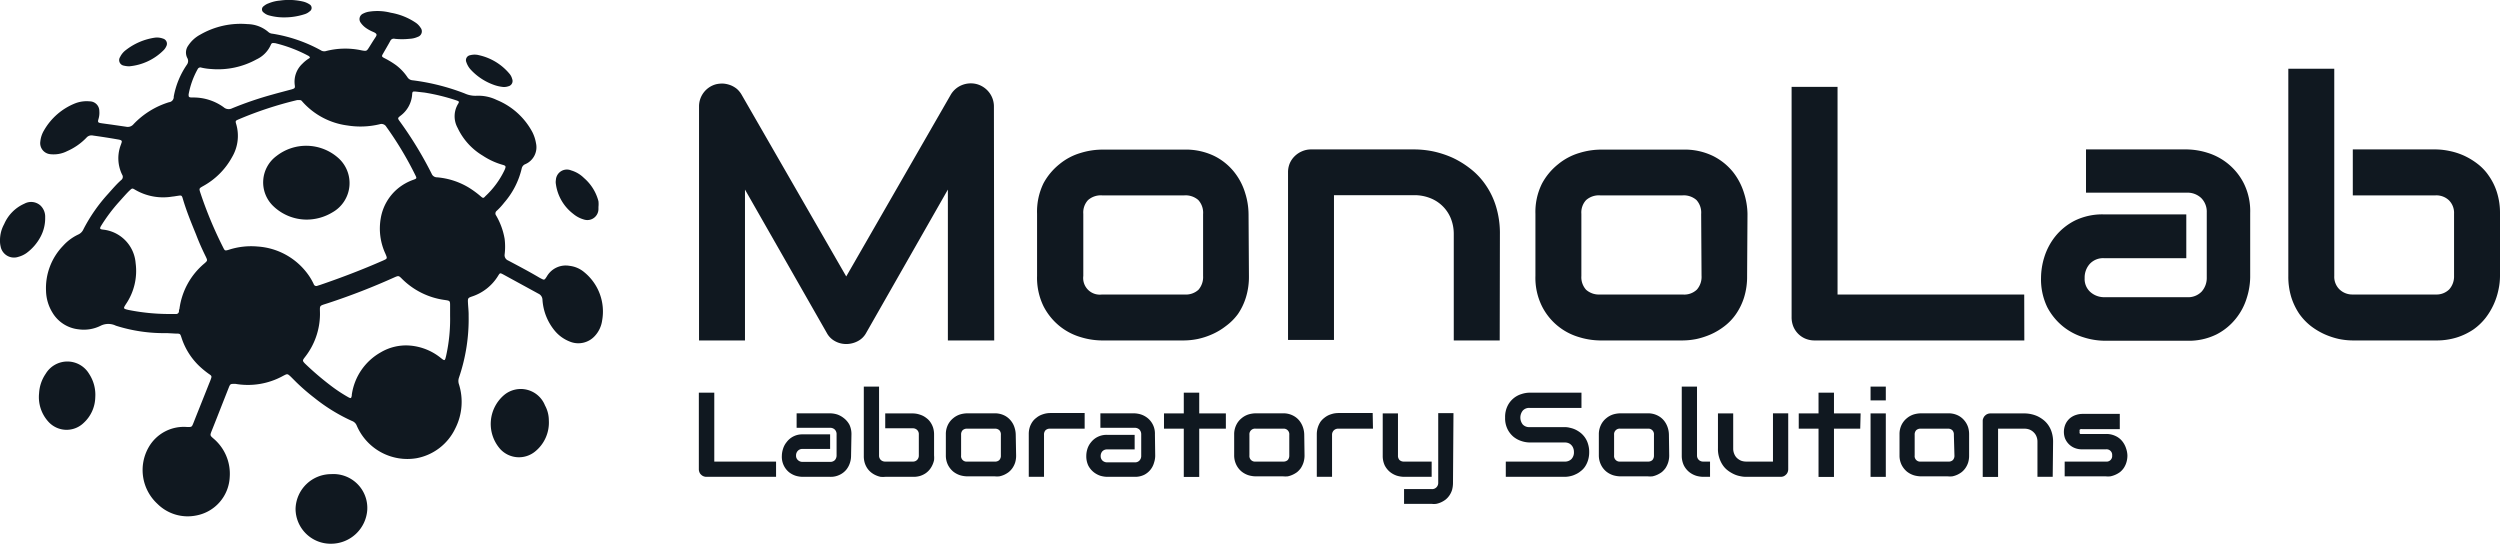
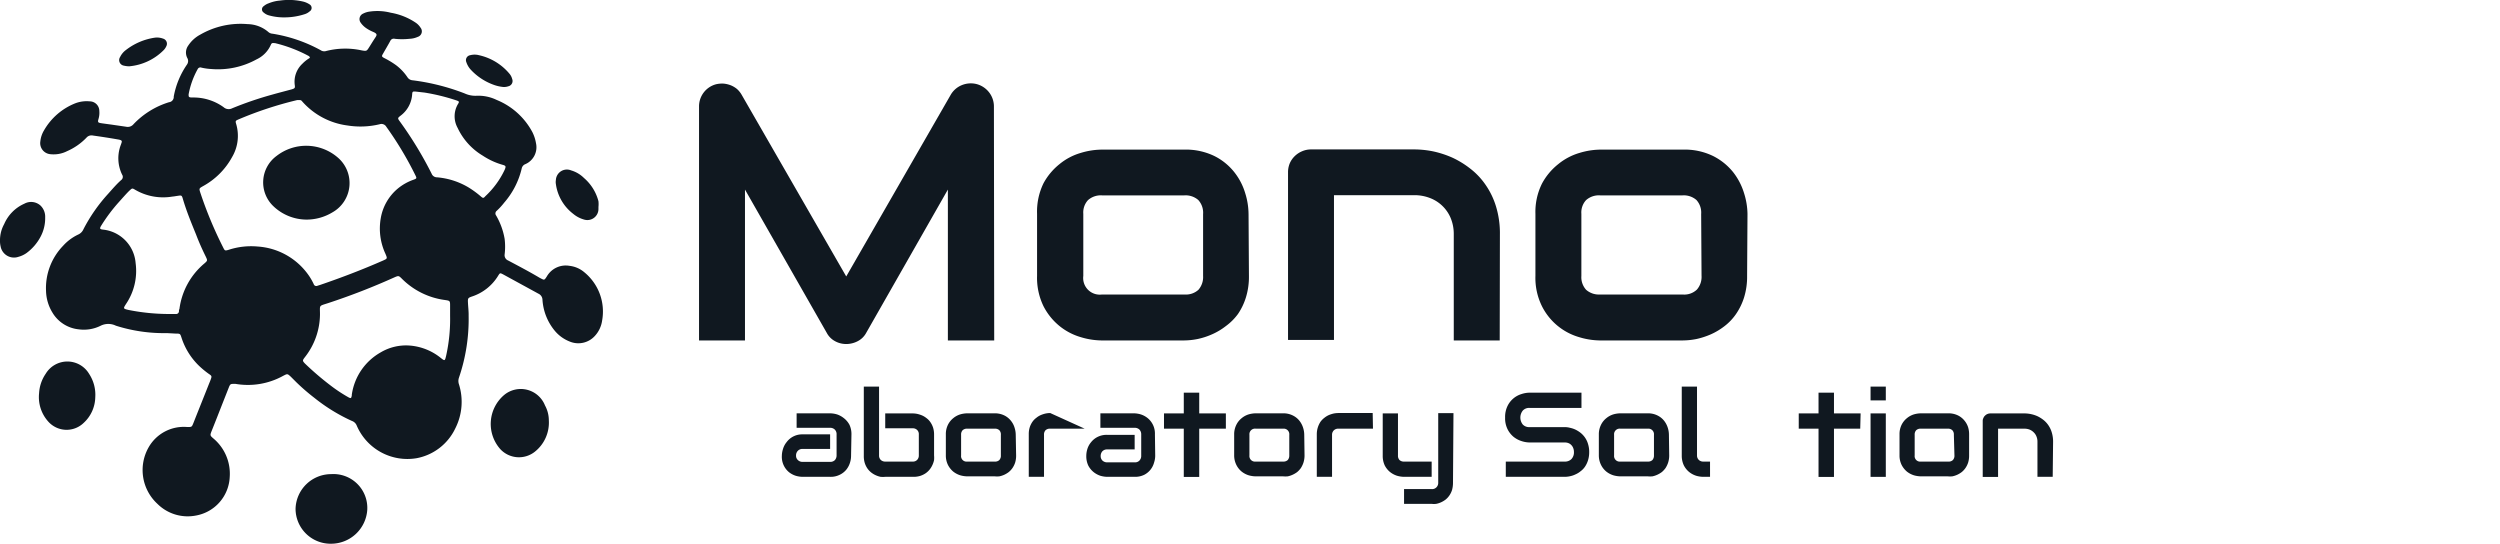
<svg xmlns="http://www.w3.org/2000/svg" width="259" height="56.33" viewBox="0 0 259 56.33">
  <path d="M17.29,34.51A16.42,16.42,0,0,1,12,33.74a1.78,1.78,0,0,0-1.56,0,3.89,3.89,0,0,1-2.28.38,3.59,3.59,0,0,1-2.73-1.74,4.49,4.49,0,0,1-.66-2.21,6.31,6.31,0,0,1,1.77-4.71,4.93,4.93,0,0,1,1.56-1.16,1.07,1.07,0,0,0,.55-.56,17,17,0,0,1,2.57-3.68c.43-.48.87-1,1.34-1.41a.41.41,0,0,0,.09-.56A3.88,3.88,0,0,1,12.52,15c.13-.38.22-.47-.34-.56-.85-.15-1.7-.28-2.56-.4a.69.69,0,0,0-.67.23,6.24,6.24,0,0,1-2,1.39,3.07,3.07,0,0,1-1.77.31,1.15,1.15,0,0,1-1-1.33,2.76,2.76,0,0,1,.39-1.15,6.48,6.48,0,0,1,3.26-2.8,3.3,3.3,0,0,1,1.46-.19,1,1,0,0,1,1,1,2.2,2.2,0,0,1-.09.84c-.09.31-.05.37.27.42s.81.11,1.22.17l1.38.2a.77.77,0,0,0,.76-.26,8.51,8.51,0,0,1,3.68-2.28A.55.55,0,0,0,18,10a8.53,8.53,0,0,1,1.37-3.31A.63.63,0,0,0,19.4,6a1.23,1.23,0,0,1,.11-1.29,3.4,3.4,0,0,1,1.25-1.13,8.37,8.37,0,0,1,4.9-1.08,3.39,3.39,0,0,1,2.17.84.7.7,0,0,0,.39.15,15.38,15.38,0,0,1,5,1.71.65.65,0,0,0,.51.1,8,8,0,0,1,3.74-.08c.51.09.52.08.79-.35s.39-.63.59-.93.28-.43-.18-.63a4.06,4.06,0,0,1-.74-.4,2.21,2.21,0,0,1-.57-.57.62.62,0,0,1,.26-.93,2,2,0,0,1,.68-.21,5.57,5.57,0,0,1,2.19.12,6.59,6.59,0,0,1,2.62,1.06,1.79,1.79,0,0,1,.46.49.6.6,0,0,1-.29.95,2.3,2.3,0,0,1-.86.2,7,7,0,0,1-1.52,0,.39.39,0,0,0-.46.21c-.25.46-.52.91-.78,1.37-.13.22-.11.27.12.4A9.1,9.1,0,0,1,41,6.73,5.16,5.16,0,0,1,42.21,8a.69.69,0,0,0,.55.32,22.72,22.72,0,0,1,5.38,1.36,2.63,2.63,0,0,0,1.23.24,4.37,4.37,0,0,1,2.1.44,7.31,7.31,0,0,1,3.68,3.32,4,4,0,0,1,.38,1.16A1.91,1.91,0,0,1,54.44,17a.61.61,0,0,0-.39.45A8.27,8.27,0,0,1,52.23,21a6.79,6.79,0,0,1-.77.84.35.35,0,0,0-.06.49,7.19,7.19,0,0,1,.88,2.42,6.66,6.66,0,0,1,0,1.61.59.59,0,0,0,.37.63c1.09.58,2.18,1.15,3.24,1.78l.15.08c.35.18.36.18.6-.19A2.26,2.26,0,0,1,59,27.54a2.87,2.87,0,0,1,1.54.67,5.25,5.25,0,0,1,1.84,5,2.94,2.94,0,0,1-.75,1.59,2.31,2.31,0,0,1-2.64.57,3.81,3.81,0,0,1-1.53-1.12,5.59,5.59,0,0,1-1.26-3.19.71.71,0,0,0-.41-.63l-3.66-2c-.33-.17-.33-.17-.53.15a5,5,0,0,1-2.71,2.14c-.4.14-.43.17-.41.62s.08.9.07,1.35a18.75,18.75,0,0,1-1,6.43,1.05,1.05,0,0,0,0,.7,6.07,6.07,0,0,1-.39,4.58,5.57,5.57,0,0,1-4,3.07,5.71,5.71,0,0,1-6.22-3.42.83.83,0,0,0-.48-.44,18.19,18.19,0,0,1-3.9-2.4,21.15,21.15,0,0,1-1.83-1.58l-.6-.6c-.36-.33-.35-.32-.8-.09a7.55,7.55,0,0,1-4.93.83l-.12,0c-.36,0-.42,0-.55.31L23,41.93c-.36.92-.72,1.84-1.09,2.76-.16.41-.14.44.18.72a4.77,4.77,0,0,1,1.71,4,4.25,4.25,0,0,1-3.5,4,4.45,4.45,0,0,1-4-1.22,4.76,4.76,0,0,1-.89-5.87,4.19,4.19,0,0,1,4-2.08c.46,0,.46,0,.63-.42.54-1.37,1.09-2.73,1.63-4.1.06-.14.12-.29.17-.43.11-.3.1-.35-.17-.53a9.11,9.11,0,0,1-1.08-.89A7.06,7.06,0,0,1,18.81,35c-.14-.43-.14-.44-.59-.44ZM31,10.37l-.22,0a38.28,38.28,0,0,0-6.07,2c-.32.14-.34.16-.23.52a4.33,4.33,0,0,1-.44,3.39,7.54,7.54,0,0,1-3,3c-.42.24-.43.24-.28.7a41.43,41.43,0,0,0,2.35,5.64c.18.37.2.37.58.26a7.47,7.47,0,0,1,3-.34,7,7,0,0,1,5.3,3,6,6,0,0,1,.51.89.28.28,0,0,0,.4.17l.29-.09c2.19-.75,4.36-1.58,6.48-2.51.47-.21.47-.21.27-.69a6.19,6.19,0,0,1-.49-3.72,5.1,5.1,0,0,1,1.77-3.06,5.28,5.28,0,0,1,1.62-.91c.35-.13.35-.15.18-.49a35.46,35.46,0,0,0-3-5,.58.58,0,0,0-.68-.26A8.48,8.48,0,0,1,36,13,7.54,7.54,0,0,1,31.3,10.5.3.3,0,0,0,31,10.37ZM46.63,32.72v-1c0-.56,0-.56-.54-.64h0a7.73,7.73,0,0,1-4.45-2.2c-.33-.33-.35-.33-.77-.15A69.21,69.21,0,0,1,34,31.4c-1,.33-.85.16-.85,1.18A7.26,7.26,0,0,1,31.59,37c-.26.34-.27.37,0,.66A30,30,0,0,0,34.2,39.9a15.73,15.73,0,0,0,1.88,1.25c.28.15.31.13.37-.2a.19.19,0,0,1,0-.08,6,6,0,0,1,3-4.37,5.14,5.14,0,0,1,2.84-.71,5.82,5.82,0,0,1,3.36,1.28c.43.34.44.34.57-.22A17.39,17.39,0,0,0,46.63,32.72Zm-29.18-.19h.77a.29.29,0,0,0,.32-.27c0-.08,0-.16.05-.25a7.38,7.38,0,0,1,2.59-4.72c.33-.29.33-.3.13-.72-.37-.75-.71-1.51-1-2.28-.5-1.22-1-2.44-1.37-3.7-.1-.35-.14-.36-.48-.31s-.41.07-.63.09A5.75,5.75,0,0,1,14,19.66c-.3-.18-.31-.17-.58.08s-.74.79-1.1,1.19a17.45,17.45,0,0,0-1.83,2.44c-.19.31-.16.38.2.42a3.78,3.78,0,0,1,3.36,3.46,6.11,6.11,0,0,1-1,4.25c-.3.47-.29.48.26.61A21.48,21.48,0,0,0,17.45,32.53ZM43,9.48c-.23,0-.28,0-.3.29A3,3,0,0,1,41.48,12c-.29.23-.29.26-.08.55A39.08,39.08,0,0,1,44.72,18a.59.59,0,0,0,.55.37,7.59,7.59,0,0,1,3.29,1.06,9.68,9.68,0,0,1,1.23.9c.25.22.3.22.49,0a8.93,8.93,0,0,0,2-2.73c.16-.38.14-.43-.26-.54a7.38,7.38,0,0,1-2-.93,6.62,6.62,0,0,1-2.61-2.88,2.48,2.48,0,0,1,.06-2.51c.12-.2.1-.24-.19-.34a20.65,20.65,0,0,0-3.3-.81ZM32.1,6A.23.23,0,0,0,32,5.81,14.57,14.57,0,0,0,28.5,4.47c-.19,0-.34-.08-.44.17a3,3,0,0,1-1.48,1.51,8.28,8.28,0,0,1-4.7,1,6,6,0,0,1-1-.14.31.31,0,0,0-.4.15,8.48,8.48,0,0,0-.94,2.62c0,.23,0,.3.28.32h.25a5.34,5.34,0,0,1,3.09,1,.79.79,0,0,0,.89.12A36.09,36.09,0,0,1,28.21,9.8c.67-.19,1.34-.36,2-.54.33-.1.37-.14.33-.43a2.55,2.55,0,0,1,.79-2.23A3.5,3.5,0,0,1,32.1,6ZM56.46,42a2.7,2.7,0,0,0-4.18-1.12,3.93,3.93,0,0,0-.44,5.66,2.64,2.64,0,0,0,3.58.25,3.85,3.85,0,0,0,1.44-3.23A3.26,3.26,0,0,0,56.46,42ZM9.23,38.73a2.62,2.62,0,0,0-4.5,0,3.92,3.92,0,0,0-.68,2,3.79,3.79,0,0,0,1,3,2.54,2.54,0,0,0,3.62.08,3.7,3.7,0,0,0,1.2-2.65A3.94,3.94,0,0,0,9.23,38.73ZM.06,25.51a1.41,1.41,0,0,0,1.84,1.1,2.68,2.68,0,0,0,.84-.39A5,5,0,0,0,4.2,24.53a4.06,4.06,0,0,0,.48-2,1.61,1.61,0,0,0-.48-1.23,1.45,1.45,0,0,0-1.67-.2,4.07,4.07,0,0,0-2.1,2.12A3.44,3.44,0,0,0,0,24.91,2.35,2.35,0,0,0,.06,25.51ZM62,20.85a4.74,4.74,0,0,0-1.5-2.41,3.14,3.14,0,0,0-1.34-.79,1.14,1.14,0,0,0-1.57,1,1.19,1.19,0,0,0,0,.42,4.67,4.67,0,0,0,1.79,3.08,3,3,0,0,0,1.11.59A1.15,1.15,0,0,0,62,21.61v-.17A2.88,2.88,0,0,0,62,20.85ZM52.66,8.94a.56.56,0,0,0,.4-.76,1.34,1.34,0,0,0-.27-.53,5.72,5.72,0,0,0-3.16-1.93,1.79,1.79,0,0,0-.92,0,.52.52,0,0,0-.4.71,2.15,2.15,0,0,0,.5.83,6,6,0,0,0,2.32,1.52,3.93,3.93,0,0,0,1,.23A1.31,1.31,0,0,0,52.66,8.94ZM16.94,5.21a1.37,1.37,0,0,0,.29-.42A.55.55,0,0,0,16.89,4a1.8,1.8,0,0,0-.83-.1,6.4,6.4,0,0,0-3,1.27,2,2,0,0,0-.62.74.58.58,0,0,0,.39.89,2.51,2.51,0,0,0,.55.07A5.75,5.75,0,0,0,16.94,5.21ZM31.53,1.48a1.41,1.41,0,0,0,.55-.3.42.42,0,0,0,0-.72,2.12,2.12,0,0,0-.65-.29A6.48,6.48,0,0,0,29,.06a3.86,3.86,0,0,0-1.16.28,1.53,1.53,0,0,0-.51.29.4.4,0,0,0,0,.68,1.32,1.32,0,0,0,.52.28,5.78,5.78,0,0,0,1.72.21A6.76,6.76,0,0,0,31.53,1.48ZM34.44,22a3.48,3.48,0,0,0,.53-5.7,5,5,0,0,0-6.31-.15,3.4,3.4,0,0,0-.34,5.21,5,5,0,0,0,3.46,1.39A5.17,5.17,0,0,0,34.44,22ZM34.3,49.12a3.69,3.69,0,0,0-3.68,3.6,3.63,3.63,0,0,0,3.68,3.61,3.76,3.76,0,0,0,3.75-3.53A3.51,3.51,0,0,0,34.3,49.12Z" style="fill:#101820" />
  <path d="M103,35.27h-4.8V19.64L89.74,34.48a2.06,2.06,0,0,1-.87.86,2.54,2.54,0,0,1-1.2.3,2.37,2.37,0,0,1-1.17-.3,2.07,2.07,0,0,1-.85-.86L77.18,19.64V35.27H72.42V11.05a2.37,2.37,0,0,1,1.76-2.32,2.8,2.8,0,0,1,.76-.07,2.73,2.73,0,0,1,.75.17,2.51,2.51,0,0,1,.65.38,2.39,2.39,0,0,1,.49.6L87.67,28.64,98.5,9.81a2.36,2.36,0,0,1,1.17-1,2.45,2.45,0,0,1,1.54-.09,2.42,2.42,0,0,1,1.27.86,2.38,2.38,0,0,1,.49,1.46Zm26.39-6.68a7.24,7.24,0,0,1-.31,2.21,6.37,6.37,0,0,1-.82,1.72A5.72,5.72,0,0,1,127,33.78a6.68,6.68,0,0,1-1.42.85,7.51,7.51,0,0,1-1.5.49,7.42,7.42,0,0,1-1.44.15H114.1a7.7,7.7,0,0,1-2.16-.35,6.29,6.29,0,0,1-2.17-1.14,6.4,6.4,0,0,1-1.67-2.07,6.73,6.73,0,0,1-.66-3.12V22.15A6.71,6.71,0,0,1,108.1,19,6.47,6.47,0,0,1,109.77,17a6.15,6.15,0,0,1,2.17-1.15,7.7,7.7,0,0,1,2.16-.35h8.58a6.78,6.78,0,0,1,3.12.66,6.11,6.11,0,0,1,2.06,1.66A6.49,6.49,0,0,1,129,20a7.43,7.43,0,0,1,.35,2.18Zm-4.75-6.41a1.94,1.94,0,0,0-.5-1.46,2,2,0,0,0-1.43-.48h-8.54a2,2,0,0,0-1.45.49,1.88,1.88,0,0,0-.49,1.42v6.44a1.72,1.72,0,0,0,1.94,1.92h8.54a1.93,1.93,0,0,0,1.45-.49,2,2,0,0,0,.48-1.43Zm30.73,13.09h-4.76v-11a4.3,4.3,0,0,0-.32-1.68,3.77,3.77,0,0,0-2.16-2.08,4.42,4.42,0,0,0-1.6-.29h-8.33v15h-4.76V17.84a2.39,2.39,0,0,1,.18-.92,2.34,2.34,0,0,1,.52-.75,2.45,2.45,0,0,1,.76-.5,2.32,2.32,0,0,1,.94-.19h10.73a10,10,0,0,1,1.89.2,10.18,10.18,0,0,1,2,.65,9.49,9.49,0,0,1,1.86,1.14,7.41,7.41,0,0,1,1.58,1.67,8,8,0,0,1,1.09,2.26,9.52,9.52,0,0,1,.4,2.89ZM181,28.59a7.24,7.24,0,0,1-.31,2.21,6.39,6.39,0,0,1-.83,1.72,5.49,5.49,0,0,1-1.19,1.26,6.87,6.87,0,0,1-1.41.85,8,8,0,0,1-1.5.49,7.5,7.5,0,0,1-1.44.15h-8.59a7.7,7.7,0,0,1-2.16-.35,6.25,6.25,0,0,1-3.83-3.21,6.6,6.6,0,0,1-.67-3.12V22.15a6.59,6.59,0,0,1,.67-3.11A6.44,6.44,0,0,1,161.44,17a6.24,6.24,0,0,1,2.17-1.15,7.7,7.7,0,0,1,2.16-.35h8.59a6.71,6.71,0,0,1,3.11.66,6.25,6.25,0,0,1,2.07,1.66A6.65,6.65,0,0,1,180.68,20a7.46,7.46,0,0,1,.36,2.18Zm-4.76-6.41a1.94,1.94,0,0,0-.49-1.46,2,2,0,0,0-1.43-.48h-8.55a2,2,0,0,0-1.45.49,1.88,1.88,0,0,0-.49,1.42v6.44a1.94,1.94,0,0,0,.49,1.43,2,2,0,0,0,1.45.49h8.55A1.89,1.89,0,0,0,175.8,30a2,2,0,0,0,.48-1.43Z" style="fill:#101820" />
-   <path d="M209.72,35.27H188a2.47,2.47,0,0,1-.95-.18,2.33,2.33,0,0,1-1.26-1.26,2.56,2.56,0,0,1-.18-1V9h4.76V30.51h19.34Zm23.4-6.55a7.39,7.39,0,0,1-.35,2.13A6.31,6.31,0,0,1,231.64,33a6.16,6.16,0,0,1-2,1.64,6.46,6.46,0,0,1-3.05.66H218a7.39,7.39,0,0,1-2.13-.35,6.33,6.33,0,0,1-2.13-1.12,6.4,6.4,0,0,1-1.64-2,6.64,6.64,0,0,1-.65-3.05,7.42,7.42,0,0,1,.34-2.14,6.59,6.59,0,0,1,1.13-2.14,6.24,6.24,0,0,1,2-1.63,6.48,6.48,0,0,1,3-.66h8.58v4.54H218a1.88,1.88,0,0,0-1.5.59,2.11,2.11,0,0,0-.53,1.47,1.8,1.8,0,0,0,.61,1.46,2.16,2.16,0,0,0,1.46.52h8.54a1.94,1.94,0,0,0,1.51-.58,2.12,2.12,0,0,0,.53-1.47V22a2,2,0,0,0-.58-1.49,2.07,2.07,0,0,0-1.46-.55H216.11V15.48h10.45a7.51,7.51,0,0,1,2.14.35A6.28,6.28,0,0,1,232.46,19a6.46,6.46,0,0,1,.66,3.05ZM259,28.59a6.66,6.66,0,0,1-.16,1.43,7.09,7.09,0,0,1-1.33,2.91,6,6,0,0,1-1.26,1.2,6.7,6.7,0,0,1-1.72.83,7.06,7.06,0,0,1-2.19.31h-8.59a7.32,7.32,0,0,1-1.43-.15,7.87,7.87,0,0,1-1.49-.49,7.21,7.21,0,0,1-1.42-.85,6,6,0,0,1-1.2-1.26,6.7,6.7,0,0,1-.83-1.72,7.24,7.24,0,0,1-.31-2.21V7.12h4.76V28.59a1.82,1.82,0,0,0,.55,1.4,1.9,1.9,0,0,0,1.37.52h8.59a1.87,1.87,0,0,0,1.4-.53,2,2,0,0,0,.5-1.39V22.15a1.84,1.84,0,0,0-.53-1.4,1.89,1.89,0,0,0-1.37-.51h-8.59V15.48h8.59a7.27,7.27,0,0,1,1.42.16,7.07,7.07,0,0,1,1.5.48,7.27,7.27,0,0,1,1.42.86,5.27,5.27,0,0,1,1.18,1.26,6.18,6.18,0,0,1,.83,1.71,7.13,7.13,0,0,1,.31,2.2Z" style="fill:#101820" />
-   <path d="M80.4,49.4H73.19a.81.81,0,0,1-.31-.06.74.74,0,0,1-.25-.17.62.62,0,0,1-.17-.25.83.83,0,0,1-.06-.32V40.68H74v7.14H80.4Z" style="fill:#101820" />
  <path d="M88.17,47.23a2.31,2.31,0,0,1-.11.7,2.19,2.19,0,0,1-.37.71,2,2,0,0,1-.68.54,2.09,2.09,0,0,1-1,.22H83.15a2.67,2.67,0,0,1-.71-.11,2.22,2.22,0,0,1-.71-.38A2.06,2.06,0,0,1,81,47.23a2.46,2.46,0,0,1,.12-.72,2,2,0,0,1,.37-.7A2,2,0,0,1,83.15,45H86v1.51H83.15a.64.64,0,0,0-.5.2.69.69,0,0,0-.18.49.6.6,0,0,0,.21.48.67.67,0,0,0,.48.17H86a.65.65,0,0,0,.5-.19.73.73,0,0,0,.17-.49V45a.66.66,0,0,0-.19-.5.68.68,0,0,0-.48-.18H82.53v-1.5H86a2.73,2.73,0,0,1,.71.11,2.28,2.28,0,0,1,.7.38A2.15,2.15,0,0,1,88,44a2.26,2.26,0,0,1,.21,1Z" style="fill:#101820" />
  <path d="M96.77,47.18a2.8,2.8,0,0,1,0,.48,2.34,2.34,0,0,1-.16.49,2.25,2.25,0,0,1-.28.47,2,2,0,0,1-.42.4,2.16,2.16,0,0,1-.57.28,2.39,2.39,0,0,1-.73.1H91.71a2.8,2.8,0,0,1-.48,0,2.34,2.34,0,0,1-.49-.16,2.25,2.25,0,0,1-.47-.28,2,2,0,0,1-.4-.42,2.16,2.16,0,0,1-.28-.57,2.45,2.45,0,0,1-.1-.74V40.05h1.58v7.13a.63.63,0,0,0,.18.47.65.65,0,0,0,.46.17h2.85a.59.59,0,0,0,.46-.18.64.64,0,0,0,.17-.46V45a.59.59,0,0,0-.18-.46.63.63,0,0,0-.45-.17H91.71V42.83h2.85a2.59,2.59,0,0,1,.47.05,3.22,3.22,0,0,1,.5.16,2.13,2.13,0,0,1,.47.29,1.69,1.69,0,0,1,.39.41,2.16,2.16,0,0,1,.28.57,2.39,2.39,0,0,1,.1.73Z" style="fill:#101820" />
  <path d="M105.27,47.18a2.45,2.45,0,0,1-.1.74,2.16,2.16,0,0,1-.28.57,2,2,0,0,1-.39.42,2.53,2.53,0,0,1-.47.28,2.42,2.42,0,0,1-.5.16,2.8,2.8,0,0,1-.48,0H100.2a2.8,2.8,0,0,1-.72-.11,2.27,2.27,0,0,1-.72-.38,2.24,2.24,0,0,1-.55-.69,2.19,2.19,0,0,1-.22-1V45a2.18,2.18,0,0,1,.22-1,2.08,2.08,0,0,1,.55-.68,2.11,2.11,0,0,1,.72-.39,2.8,2.8,0,0,1,.72-.11h2.85a2.22,2.22,0,0,1,1,.22,2,2,0,0,1,.68.55,2.08,2.08,0,0,1,.38.72,2.46,2.46,0,0,1,.12.72Zm-1.58-2.13a.63.63,0,0,0-.16-.48.65.65,0,0,0-.48-.16h-2.84a.65.65,0,0,0-.48.16.64.64,0,0,0-.16.47v2.14a.57.57,0,0,0,.64.64h2.84a.62.62,0,0,0,.48-.16.65.65,0,0,0,.16-.48Z" style="fill:#101820" />
-   <path d="M112.37,44.41h-3.56a.66.66,0,0,0-.49.16.64.64,0,0,0-.16.47V49.4h-1.58V45a2.39,2.39,0,0,1,.1-.73,2.16,2.16,0,0,1,.28-.57,1.73,1.73,0,0,1,.4-.41,1.93,1.93,0,0,1,.47-.29,2.91,2.91,0,0,1,.5-.16,2.59,2.59,0,0,1,.47-.05h3.57Z" style="fill:#101820" />
+   <path d="M112.37,44.41h-3.56a.66.66,0,0,0-.49.16.64.64,0,0,0-.16.47V49.4h-1.58V45a2.39,2.39,0,0,1,.1-.73,2.16,2.16,0,0,1,.28-.57,1.73,1.73,0,0,1,.4-.41,1.93,1.93,0,0,1,.47-.29,2.91,2.91,0,0,1,.5-.16,2.59,2.59,0,0,1,.47-.05Z" style="fill:#101820" />
  <path d="M119.68,47.23a2.34,2.34,0,0,1-.12.7,2,2,0,0,1-1,1.25,2.14,2.14,0,0,1-1,.22h-2.85a2.73,2.73,0,0,1-.71-.11,2.28,2.28,0,0,1-.7-.38,2.15,2.15,0,0,1-.55-.67,2.25,2.25,0,0,1-.21-1,2.43,2.43,0,0,1,.11-.72,2,2,0,0,1,.38-.7,2,2,0,0,1,.67-.55,2.09,2.09,0,0,1,1-.22h2.85v1.51h-2.85a.65.65,0,0,0-.5.2.73.73,0,0,0-.17.49.63.63,0,0,0,.2.48.71.71,0,0,0,.48.17h2.84a.63.63,0,0,0,.5-.19.69.69,0,0,0,.18-.49V45a.7.7,0,0,0-.19-.5.69.69,0,0,0-.49-.18H114v-1.5h3.47a2.67,2.67,0,0,1,.71.11,2.22,2.22,0,0,1,.71.38,2.06,2.06,0,0,1,.76,1.69Z" style="fill:#101820" />
  <path d="M127,44.41h-2.76v5h-1.6v-5h-2.05V42.83h2.05V40.68h1.6v2.15H127Z" style="fill:#101820" />
  <path d="M135.15,47.18a2.45,2.45,0,0,1-.11.74,2.5,2.5,0,0,1-.27.57,2.23,2.23,0,0,1-.39.42,2.61,2.61,0,0,1-.48.28,2.34,2.34,0,0,1-.49.16,2.8,2.8,0,0,1-.48,0h-2.85a2.8,2.8,0,0,1-.72-.11,2.27,2.27,0,0,1-.72-.38,2.1,2.1,0,0,1-.55-.69,2.19,2.19,0,0,1-.23-1V45a2.18,2.18,0,0,1,.23-1,2,2,0,0,1,.55-.68,2.11,2.11,0,0,1,.72-.39,2.8,2.8,0,0,1,.72-.11h2.85a2.18,2.18,0,0,1,1,.22,2,2,0,0,1,.69.55,2.27,2.27,0,0,1,.38.72,2.46,2.46,0,0,1,.12.72Zm-1.58-2.13a.58.58,0,0,0-.64-.64h-2.84a.58.58,0,0,0-.65.63v2.14a.58.58,0,0,0,.65.64h2.84a.65.65,0,0,0,.48-.16.69.69,0,0,0,.16-.48Z" style="fill:#101820" />
  <path d="M142.24,44.41h-3.55a.66.66,0,0,0-.49.16A.64.64,0,0,0,138,45V49.4h-1.58V45a2.38,2.38,0,0,1,.11-.73,2.5,2.5,0,0,1,.27-.57,2,2,0,0,1,.4-.41,2.13,2.13,0,0,1,.47-.29,3.22,3.22,0,0,1,.5-.16,2.79,2.79,0,0,1,.47-.05h3.57Z" style="fill:#101820" />
  <path d="M148.32,49.4h-2.86a2.8,2.8,0,0,1-.72-.11,2.27,2.27,0,0,1-.72-.38,2.13,2.13,0,0,1-.56-.69,2.32,2.32,0,0,1-.21-1V42.83h1.58v4.35a.65.65,0,0,0,.16.48.66.66,0,0,0,.49.16h2.84Zm2.21.63a2.76,2.76,0,0,1-.1.74,2.16,2.16,0,0,1-.28.57,2,2,0,0,1-.39.42,2.53,2.53,0,0,1-.47.28,2.42,2.42,0,0,1-.5.16,2,2,0,0,1-.47,0h-2.86V50.67h2.86a.62.62,0,0,0,.47-.16A.65.65,0,0,0,149,50v-7.2h1.58Z" style="fill:#101820" />
  <path d="M164.64,46.84a2.75,2.75,0,0,1-.12.84,2.51,2.51,0,0,1-.31.66,1.91,1.91,0,0,1-.46.48,2.18,2.18,0,0,1-.54.33,2.25,2.25,0,0,1-.57.19,2.62,2.62,0,0,1-.54.06H156V47.82h6.1a.93.93,0,0,0,.71-.27,1,1,0,0,0,.25-.71,1.1,1.1,0,0,0-.07-.41.89.89,0,0,0-.19-.31.81.81,0,0,0-.3-.21,1.05,1.05,0,0,0-.4-.07h-3.64a2.82,2.82,0,0,1-.82-.14,2.56,2.56,0,0,1-.83-.44,2.44,2.44,0,0,1-.63-.8,2.54,2.54,0,0,1-.25-1.2,2.6,2.6,0,0,1,.25-1.2,2.37,2.37,0,0,1,1.46-1.24,2.82,2.82,0,0,1,.82-.14h5.38v1.58h-5.38a.88.88,0,0,0-.7.28,1.16,1.16,0,0,0,0,1.44.91.91,0,0,0,.7.27h3.65a2.11,2.11,0,0,1,.54.07,2.54,2.54,0,0,1,.57.19,3.06,3.06,0,0,1,.54.34,2.34,2.34,0,0,1,.45.49,2.23,2.23,0,0,1,.31.66A2.66,2.66,0,0,1,164.64,46.84Z" style="fill:#101820" />
  <path d="M172.93,47.18a2.45,2.45,0,0,1-.11.74,2.5,2.5,0,0,1-.27.57,2.23,2.23,0,0,1-.39.42,2.61,2.61,0,0,1-.48.28,2.34,2.34,0,0,1-.49.16,2.8,2.8,0,0,1-.48,0h-2.85a2.8,2.8,0,0,1-.72-.11,2.27,2.27,0,0,1-.72-.38,2.1,2.1,0,0,1-.55-.69,2.19,2.19,0,0,1-.23-1V45a2.18,2.18,0,0,1,.23-1,2,2,0,0,1,.55-.68,2.11,2.11,0,0,1,.72-.39,2.8,2.8,0,0,1,.72-.11h2.85a2.18,2.18,0,0,1,1,.22,2,2,0,0,1,.69.55,2.27,2.27,0,0,1,.38.72,2.46,2.46,0,0,1,.12.72Zm-1.58-2.13a.58.58,0,0,0-.64-.64h-2.84a.58.58,0,0,0-.65.63v2.14a.58.58,0,0,0,.65.64h2.84a.65.65,0,0,0,.48-.16.69.69,0,0,0,.16-.48Z" style="fill:#101820" />
  <path d="M177.16,49.4h-.71a2.74,2.74,0,0,1-.72-.11,2.27,2.27,0,0,1-.72-.38,2.13,2.13,0,0,1-.56-.69,2.32,2.32,0,0,1-.22-1V40.05h1.58v7.13a.63.63,0,0,0,.19.47.64.64,0,0,0,.45.17h.71Z" style="fill:#101820" />
-   <path d="M185.26,48.6a.83.83,0,0,1-.06.32.62.62,0,0,1-.17.25.81.81,0,0,1-.24.17.81.81,0,0,1-.31.06H180.9a2.81,2.81,0,0,1-.62-.07,2.6,2.6,0,0,1-.65-.21,3.4,3.4,0,0,1-.63-.38,2.28,2.28,0,0,1-.52-.55,2.89,2.89,0,0,1-.36-.75,2.93,2.93,0,0,1-.14-1V42.83h1.58v3.65a1.38,1.38,0,0,0,.11.55,1.17,1.17,0,0,0,.29.43,1.51,1.51,0,0,0,.42.27,1.61,1.61,0,0,0,.54.09h2.76v-5h1.58Z" style="fill:#101820" />
  <path d="M192.72,44.41H190v5h-1.6v-5h-2.05V42.83h2.05V40.68H190v2.15h2.76Z" style="fill:#101820" />
  <path d="M195.37,41.48h-1.58V40.05h1.58Zm0,7.92h-1.58V42.83h1.58Z" style="fill:#101820" />
  <path d="M204,47.18a2.45,2.45,0,0,1-.1.74,2.16,2.16,0,0,1-.28.57,2,2,0,0,1-.39.42,2.53,2.53,0,0,1-.47.28,2.42,2.42,0,0,1-.5.16,2.8,2.8,0,0,1-.48,0H199a2.8,2.8,0,0,1-.72-.11,2.27,2.27,0,0,1-.72-.38,2.24,2.24,0,0,1-.55-.69,2.19,2.19,0,0,1-.22-1V45a2.18,2.18,0,0,1,.22-1,2.08,2.08,0,0,1,.55-.68,2.11,2.11,0,0,1,.72-.39,2.8,2.8,0,0,1,.72-.11h2.85a2.22,2.22,0,0,1,1,.22,2,2,0,0,1,.68.55,2.08,2.08,0,0,1,.38.72A2.46,2.46,0,0,1,204,45Zm-1.58-2.13a.63.63,0,0,0-.16-.48.65.65,0,0,0-.48-.16H199a.65.65,0,0,0-.48.16.64.64,0,0,0-.16.47v2.14a.57.57,0,0,0,.64.64h2.84a.62.62,0,0,0,.48-.16.65.65,0,0,0,.16-.48Z" style="fill:#101820" />
  <path d="M212.66,49.4h-1.58V45.75a1.38,1.38,0,0,0-.11-.55,1.17,1.17,0,0,0-.29-.42,1.28,1.28,0,0,0-.43-.28,1.51,1.51,0,0,0-.53-.09H207v5h-1.59V43.61a.6.6,0,0,1,.07-.3.62.62,0,0,1,.17-.25.74.74,0,0,1,.25-.17.81.81,0,0,1,.31-.06h3.56a3.37,3.37,0,0,1,1.29.28,3.33,3.33,0,0,1,.62.38,2.48,2.48,0,0,1,.52.55,2.61,2.61,0,0,1,.36.75,3.22,3.22,0,0,1,.14,1Z" style="fill:#101820" />
-   <path d="M220.4,47.18a2.45,2.45,0,0,1-.11.74,2.14,2.14,0,0,1-.27.57,2,2,0,0,1-.39.42,2.53,2.53,0,0,1-1,.44,2.8,2.8,0,0,1-.48,0H213.9V47.82h4.27a.58.58,0,0,0,.65-.64.58.58,0,0,0-.64-.63h-2.45a2,2,0,0,1-.89-.18,1.8,1.8,0,0,1-.92-1,2,2,0,0,1,.09-1.48,1.83,1.83,0,0,1,.47-.59,1.93,1.93,0,0,1,.62-.32,2.11,2.11,0,0,1,.63-.1h3.88v1.58h-3.87a.5.5,0,0,0-.19,0,.2.2,0,0,0-.1.07.13.13,0,0,0,0,.1.34.34,0,0,0,0,.1.33.33,0,0,0,0,.15.19.19,0,0,0,.07.08.35.35,0,0,0,.11,0h2.56a2.18,2.18,0,0,1,1,.22,1.91,1.91,0,0,1,.69.55,2.27,2.27,0,0,1,.38.72A2.46,2.46,0,0,1,220.4,47.18Z" style="fill:#101820" />
</svg>